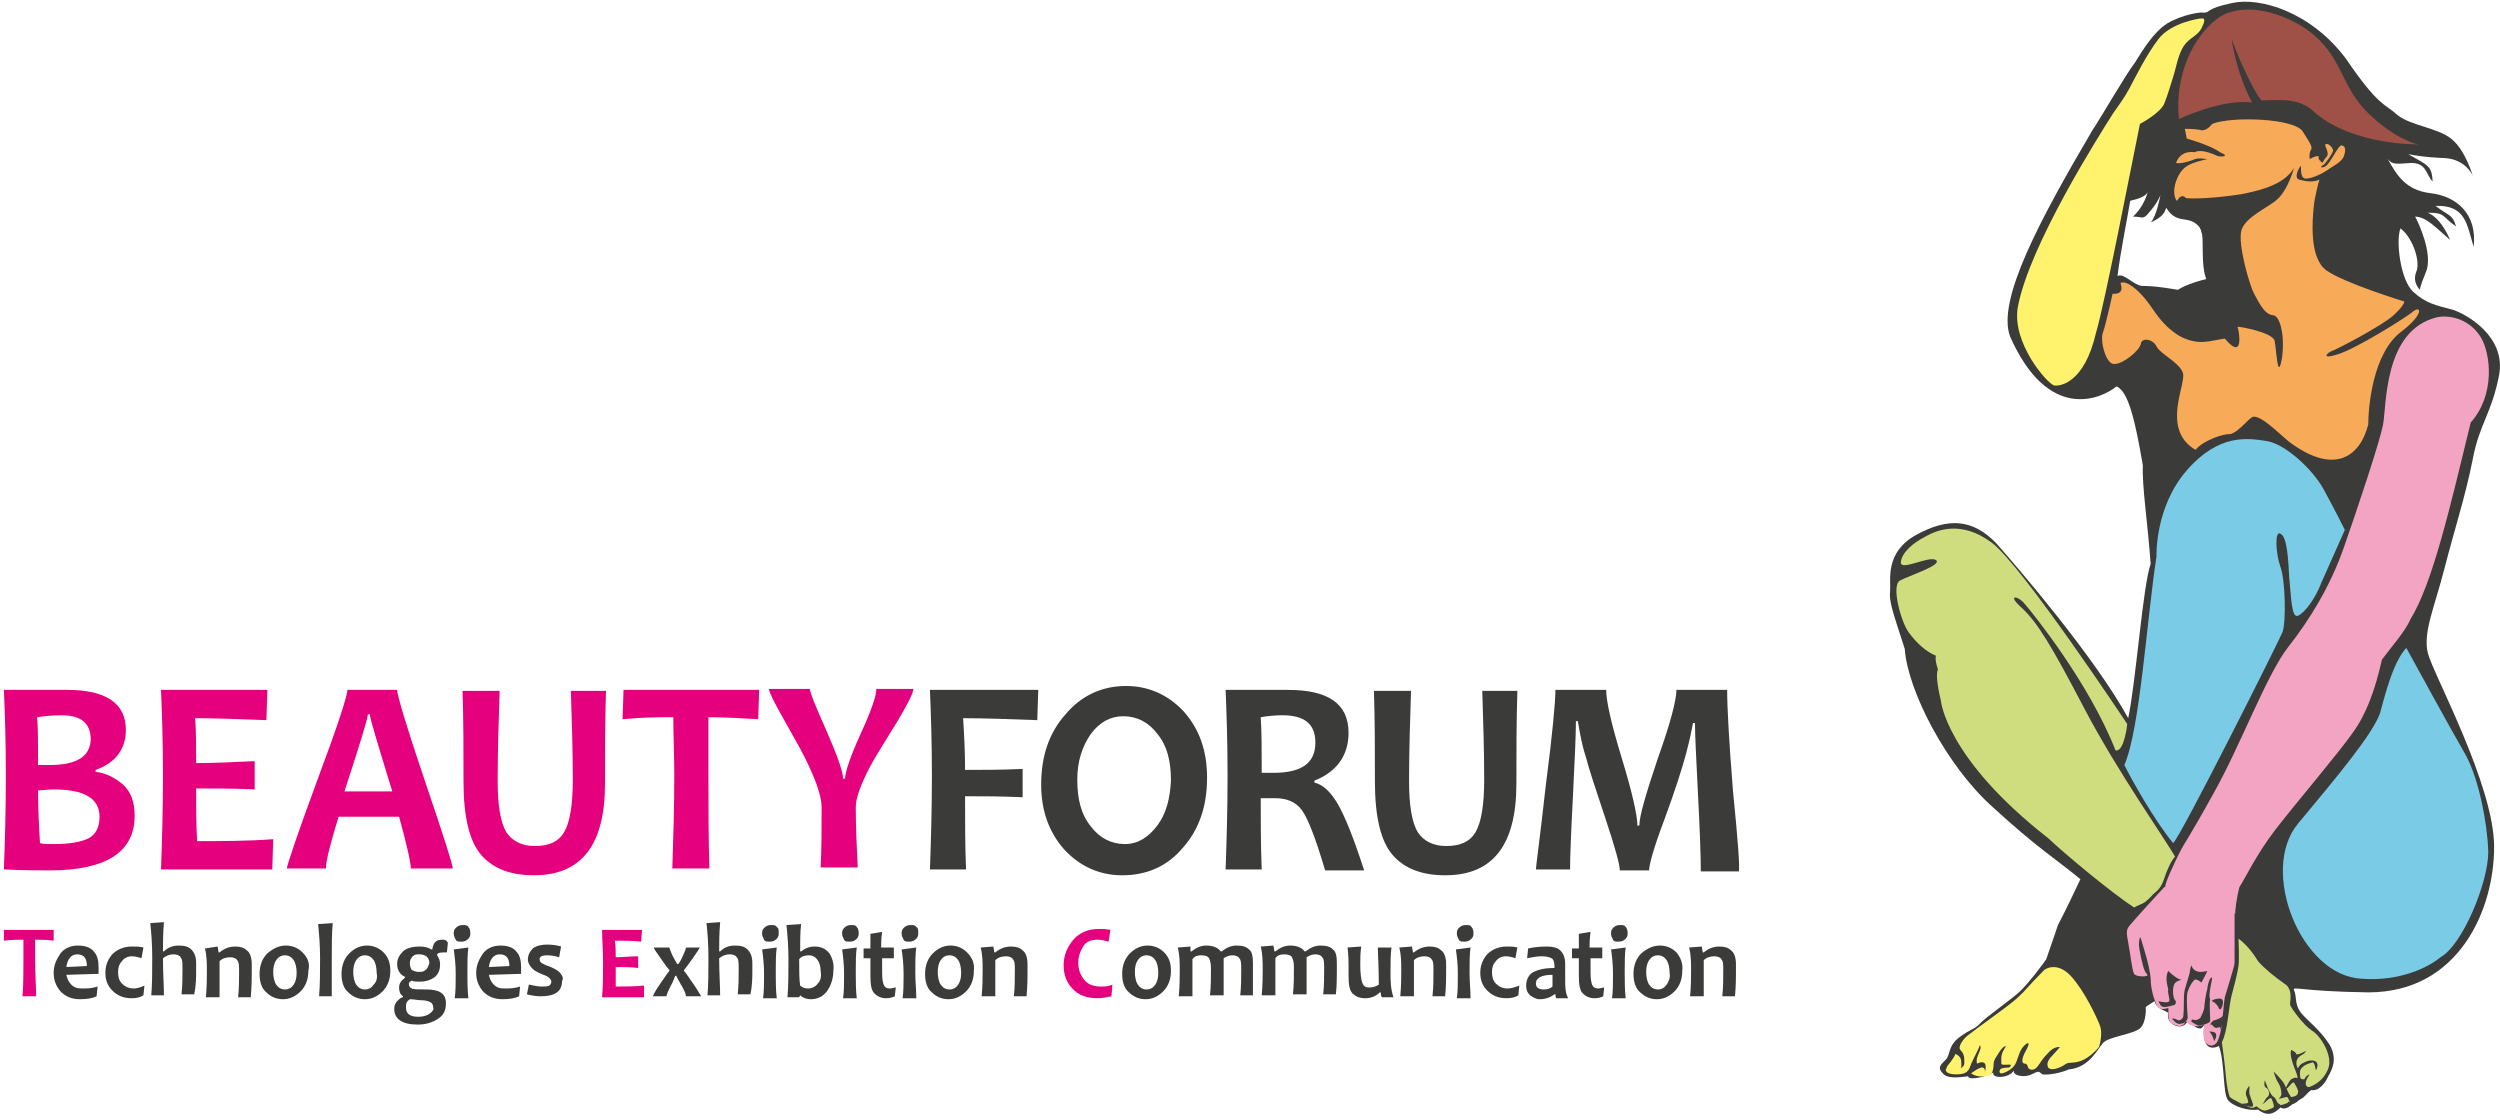
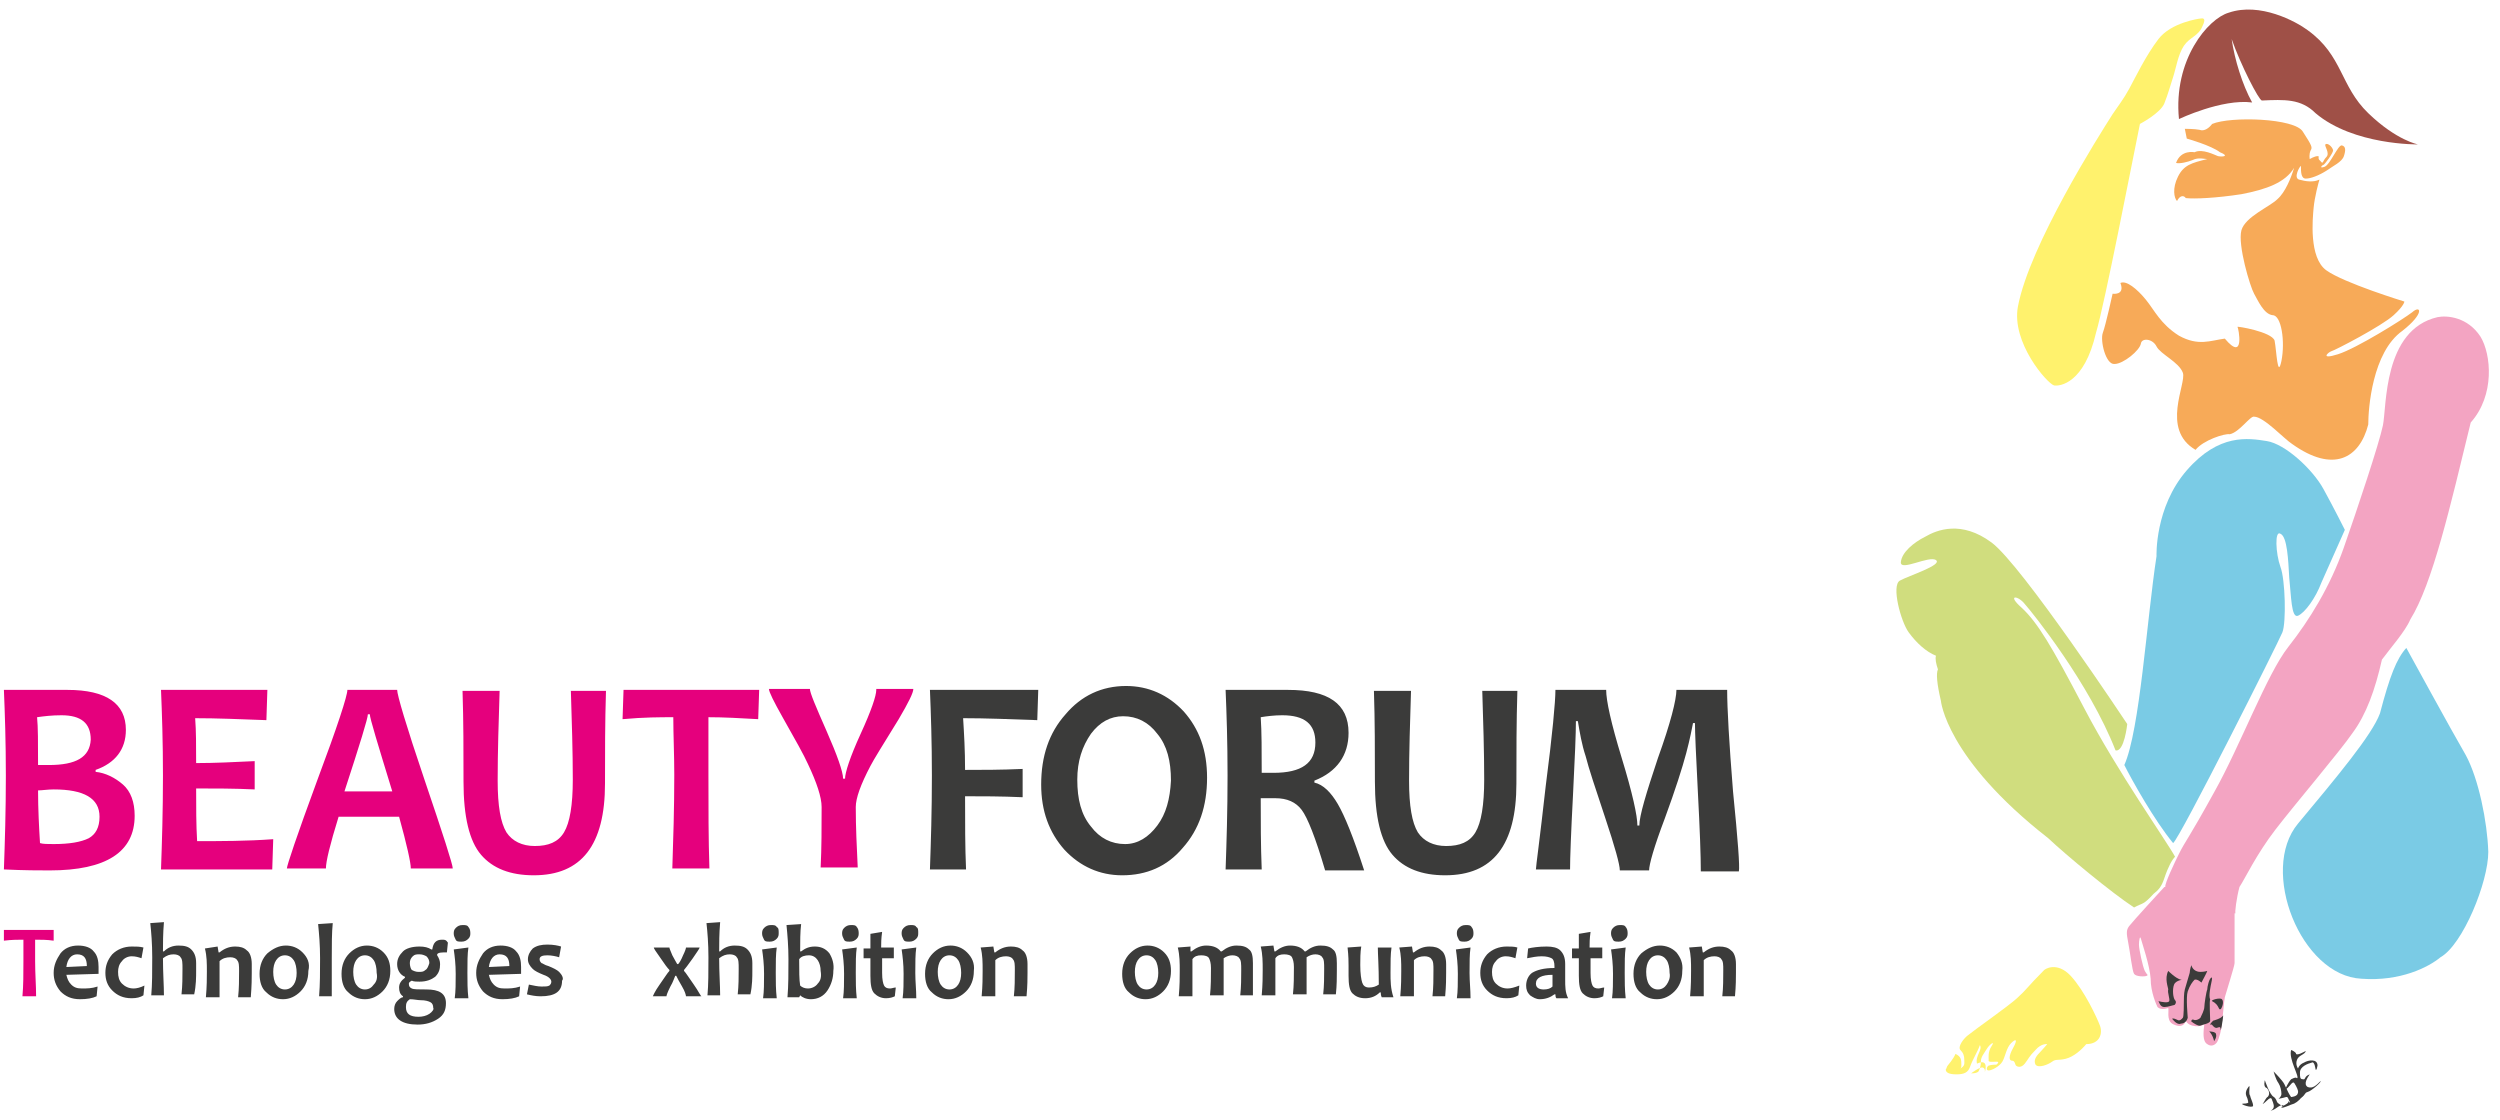
<svg xmlns="http://www.w3.org/2000/svg" xmlns:xlink="http://www.w3.org/1999/xlink" version="1.1" id="Layer_1" x="0px" y="0px" viewBox="0 0 256.2 114.8" style="enable-background:new 0 0 256.2 114.8;" xml:space="preserve">
  <style type="text/css">
	.st0{clip-path:url(#SVGID_2_);fill:#3B3B3A;}
	.st1{clip-path:url(#SVGID_2_);fill:#FFF26D;}
	.st2{clip-path:url(#SVGID_2_);fill:#F7AA58;}
	.st3{clip-path:url(#SVGID_2_);fill:#7ACBE5;}
	.st4{clip-path:url(#SVGID_2_);fill:#D0DD7E;}
	.st5{clip-path:url(#SVGID_2_);fill:#F3A4C2;}
	.st6{clip-path:url(#SVGID_2_);fill:#9F5047;}
	.st7{clip-path:url(#SVGID_2_);fill:#E5007D;}
</style>
  <g>
    <defs>
      <rect id="SVGID_1_" x="-90.5" y="-250.2" width="438" height="614" />
    </defs>
    <clipPath id="SVGID_2_">
      <use xlink:href="#SVGID_1_" style="overflow:visible;" />
    </clipPath>
-     <path class="st0" d="M226.1,28.6c-1.3,0.3-2.5,0.8-2.9,1.1c-1.8-0.3-2.7-0.4-3.7-0.4c-0.9-0.1-1.9-1.4-2.5-1   c0.3-2.5,1.1-6.4,1.3-7.7c0-0.1,1.4-0.2,1.8-0.9c-0.4,1.3-1,2-1.5,2.5c1,0,1,0.4,1.7-0.5c0.8-0.9,1.1-1.7,1.1-1.7s-0.4,2.2-1,2.8   c1.3-0.6,1.4-1,1.6-1.5c0.5,0.8,1,1.1,1.9,1.2c0.9,0.1,1.6,0.6,1.7,1.3C225.9,24.4,225.5,27.1,226.1,28.6 M247.3,29.9   c-1.3-1.2-1.8-5.2-1.3-6.5c1.3,1,2.1,3.5,1.6,4.5c-0.4,1.1,0.4,1.8,0.4,1.8s-0.1-0.1,0.6-1.8c0.8-1.8-0.8-5.2-1.1-5.7   c1.1,0,2.1,1.1,3.6,2.4c-0.8-1.8-1.6-2.5-2.3-2.8c1.9,0,1.4,0.4,2.9,1.4c-0.4-1.3-0.7-1-2.1-2.1c3.1-0.1,3.2,1.9,3.9,4.2   c0.4-3.4-1.8-5.2-4.4-5.5c-2.6-0.3-3.5-1.9-4.4-3.5c0.5,0.6,0.8,0.5,2.4,0.4c1.6,0,1.5,1.2,2.2,1.9c-0.1-1.6-0.4-1.6-2.5-2.8   c0.6,0.1,1.4,0.3,3.7,0.4c2.2,0.1,2.9,1.8,2.9,1.8s-0.7-2.5-2.1-3.7c-1.4-1.2-4.2-1.4-5.6-2.5c-1.3-1.2-1.9-0.8-5.3-5.8   c-3.6-4.8-8.8-6.3-11.6-5.7c-2.9,0.6-2.2,1-3,1c-0.2-0.1-2.2,0.2-3.7,1.1c-1.4,0.9-2.5,2.7-3.3,4c-1,1.3-3.4,5.5-4.4,7   c-5.4,9.2-9.8,17.4-8.4,21.1c3.9,8.8,9.3,6.4,10.9,5.1c1.2,0.5,1.9,3.4,2.7,8.1c-0.1,2.1,0.5,5.9,0.8,10.1   c-0.8,2.2-1.5,12-2.3,15.8c-3.4-6.2-11.2-15.3-13.5-17.9c-2.4-2.5-4.9-2.7-8.2-0.9c-3.3,1.8-2.6,4.7-2.7,5.7   c-0.1,1.1,0.1,1.7,1.5,6c0.3,4.3,4.3,12,9,16.2c4.7,4.3,6.2,5.1,9,7.4c-1.4,3-2.3,4.7-2.3,4.7s-0.6,1.8-1.2,3.5   c-0.1,0.2-1.9,2.6-2.8,3.4c-0.9,0.8-3.3,2.5-3.9,3.1c-0.6,0.7-1,0.6-2.2,1.5c-1.2,0.9-0.9,1.8-1.4,2.3c-0.5,0.5-0.9,0.8-0.3,1.4   c0.5,0.6,1.7,0.4,2.6,0.3c0,0.5,2,0,2.6-0.4c-0.3,0.6,1.5,0.7,2.1-0.2c-0.2,0.5,1,0.8,1.8,0.4c0.8-0.4,0.7-0.3,1.1,0   c0.5,0.1,1.8-0.1,2.7-0.5c2.1-0.2,2.9-2,3.5-2.7c0.6-0.7,3.3-0.9,3.9-1.6c0.6-0.7,0.5-2.1,0.5-2.1s0.1-0.1,0.9-0.6   c0.2,0.8,1,0.9,1.4,1.2c-0.3,1.1,1.3,1.9,1.9,1c0.4-0.6,0.5,0.6,1.4,0.6c0.2,0,0.4-0.4,0.4-0.4s-0.5,3.1,1.5,2.2   c0.6,1.7,0.4,4.8,0.9,5.5c0.5,0.7,2.2,1.2,3.1,1c1,0.8,1.7,0.4,2.3-0.2c0.5,0.3,1.1-0.1,1.6-0.8c0.6,0.1,0.9-0.4,1.5-1   c0.8,0.2,1.5-0.7,1.8-1.4c0.4-0.7,1-1.8,0.1-3.3c-1-1.5-2-2.2-2.8-3.1c-0.8-0.9-0.5-1.8-0.8-2.4c-0.2-0.5,0.5,0.1,7.6,0.2   c9.3,0,12.9-8.5,12.9-14.9c0-6.4-6.3-17.8-6.8-19.9c-0.5-2.1,0.7-4.7,1.7-8.6c1-3.9,2.2-7.6,2.9-11.2c0.7-3.7,1.9-4.6,2.7-8.6   c0.8-4-3.4-6.4-4.9-6.8C249.7,31.3,248.6,31.1,247.3,29.9z" />
    <path class="st1" d="M219.3,12.7c0,0,2.1-1.1,2.5-2.1c0.4-1,0.6-1.8,0.9-2.7c0.3-0.9,0.5-2.3,1.1-3.2c0.6-0.9,1.5-1,1.9-2   c0.5-1-0.1-0.8-0.2-0.8c-0.1,0-3,0.4-4.3,2.1c-1.3,1.7-2.4,4-3,5.1c-0.6,1.1-1.1,1.7-1.7,2.6c-1.4,2.2-8.5,13.4-9.7,19.7   c-0.7,3.7,3,7.9,3.7,8.1c0.6,0.1,3.1-0.2,4.3-5.4C215.7,31.1,218.5,16.6,219.3,12.7" />
    <path class="st2" d="M224.9,15.6c0,0-1.4-0.3-1.9,1.1c0.4,0.1,1.2-0.1,1.7-0.3c0.6-0.3,1.2-0.1,1.5-0.1c-1.6,0.4-2.4,0.6-3,1.8   c-0.6,1.2-0.4,2.2-0.1,2.5c0.3-0.6,0.7-0.6,0.9-0.3c0.9,0.1,3.1,0,5.7-0.4c2.6-0.5,4.5-1.2,5.4-2.7c-0.3,1-0.9,2.5-1.7,3.2   c-0.8,0.8-3.3,1.8-3.7,3.2c-0.4,1.5,0.9,5.8,1.3,6.5c0.4,0.7,1,2.1,1.9,2.2c0.9,0,1.3,2.7,0.9,4.7c-0.4,1.9-0.5-1.1-0.7-2.1   c-0.3-0.9-3.9-1.5-3.8-1.4c0.1,0.1,0.8,3.7-1.3,1.2c-1.5,0.2-2.7,0.8-4.7-0.3c-1.9-1.2-2.5-2.6-3.4-3.7c-0.9-1.1-2-2-2.6-1.7   c0.5,1.3-0.8,1.1-0.8,1.1s-0.7,3.2-1,4c-0.3,0.8,0.3,3.3,1.2,3.2c0.9,0,2.6-1.4,2.7-2.1c0.1-0.6,1.2-0.5,1.6,0.3   c0.4,0.8,2.3,1.6,2.7,2.7c0.4,1.1-2.3,5.8,1.3,7.9c0.8-1,3-1.7,3.5-1.6c1-0.2,2.1-1.9,2.5-1.8c1,0,3.1,2.3,3.9,2.8   c4.2,3,6.9,1.5,7.8-2c0-1.6,0.4-7.4,3.5-9.6c2.3-1.8,1.9-2.7,1-1.9c-0.9,0.7-5.7,3.7-7.6,4.3c-1.9,0.6-1-0.2-0.7-0.3   c0.4-0.1,5.2-2.6,6.4-3.7c1.1-1,1.1-1.4,1.1-1.4s-6.2-1.9-8-3.2c-1.8-1.3-1.4-5.3-1.3-6.4c0.1-1.1,0.5-2.6,0.6-2.9   c-0.6,0.3-1.4,0.2-2.1,0c-0.6-0.2,0.1-1.4,0.2-1.4c0,0.6,0,1.3,0.5,1.3c0.5,0,1.3-0.3,2.1-0.8c0.7-0.5,1.6-0.9,1.8-1.5   c0.2-0.6,0.2-1-0.2-1.1c-0.4-0.1-1.2,2-1.8,2.2c-0.6,0.2-0.2-0.2-0.1-0.2c0.1,0,1-1.2,1-1.5c-0.1-0.4-0.6-0.8-0.8-0.6   c-0.1,0.2,0.5,0.9,0.1,1.3c-0.4,0.4-0.3,0.8-0.6,0.4c-0.4-0.3,0-0.5-0.3-0.5c-0.3,0-0.8,0.3-0.8,0.3s-0.1-0.5,0.1-0.9   c0.2-0.3,0.1-0.5-0.8-1.9c-0.8-1.4-7.4-1.6-9.3-0.8c-0.3,0.4-0.8,0.8-1.3,0.6c-0.5-0.1-1.5-0.1-1.5-0.1l0.2,1c0,0,2.5,0.7,3.4,1.4   c1,0.4,0.3,0.5-0.2,0.4C227,15.9,225.7,15.2,224.9,15.6" />
    <path class="st3" d="M221,57c0,0-0.2-5,3.1-8.8c3.3-3.8,6.3-3.3,8.2-3c1.9,0.3,4.7,2.9,5.8,4.9c1.1,2,2.2,4.2,2.2,4.2   s-1.7,3.8-2.4,5.4c-0.6,1.6-1.7,3.1-2.4,3.4c-0.7,0.3-0.7-2.1-0.9-3.9c-0.1-1.8-0.2-4.2-0.9-4.5c-0.6-0.4-0.5,2,0,3.4   c0.5,1.3,0.6,5.7,0.2,6.7c-0.4,1-10.5,21.1-11.2,21.6c-1.9-2.3-4.2-6.4-5-8C219.3,74.8,220,63.5,221,57" />
    <path class="st3" d="M246.6,66.4c0,0,4.7,8.6,6.1,11c1.3,2.4,2.2,6.8,2.3,9.9c0,3.1-2.6,9.5-4.9,10.8c-1.2,1-4.1,2.5-8.1,2.2   c-6.2-0.3-10.5-11.1-6.5-15.9c4-4.8,7.6-9.1,8.4-11.3C244.9,69.3,245.6,67.5,246.6,66.4" />
    <path class="st4" d="M218,74.2c0,0-10.8-16.3-13.9-18.6c-3.1-2.3-5.6-1.3-6.8-0.6c-1.2,0.6-2.4,1.6-2.5,2.6c-0.1,1,2.9-0.7,3.6-0.2   c0.7,0.5-2.8,1.6-3.7,2.1c-0.9,0.5,0.1,4.2,0.9,5.3c0.8,1.1,1.8,2,2.8,2.4c-0.1,0.3,0,0.8,0.2,1.4c-0.2,0.4-0.1,1.5,0.3,3.2   c0,0,0.5,5.9,11,14.1c1.8,1.7,6.5,5.6,8.8,7.1c0.9-0.5,0.9-0.2,2-1.4c0.5-0.4,0.8-0.7,1.1-1.6c0.4-1.2,0.8-1.9,1.1-2.2   c-0.8-1.5-5.9-8.7-9.3-15.2c-3.4-6.5-4.8-8.8-6.4-10.3c-1.6-1.4-0.4-1.3,0.3-0.4c0.8,0.9,6.6,8.1,9.3,15   C217.7,77.1,218,74.2,218,74.2" />
-     <path class="st1" d="M215.2,105.1c-0.3-0.8-1.6-3.6-3-5.1c-1.4-1.5-2.7-0.7-2.8-0.5c-1.6,1.6-1.7,1.9-2.7,2.8   c-1,0.9-4.3,3.2-4.9,3.7c-0.6,0.4-1.2,1.3-0.9,1.6c0.3,0.3,0.4,0.6,0.4,1c0,0.4,0.1,0.6-0.4,0.9c0,0,0,0,0,0   c0.1-0.1,0.1-0.2,0.1-0.3c0-0.6,0-0.9-0.6-1.2c-0.2,0.5-0.8,1.2-0.8,1.2c0,0,0,0,0,0c-0.1,0.1-0.1,0.3-0.2,0.4   c0,0.3,0.3,0.5,1.1,0.5c0.8,0,1.2-0.2,1.4-0.8c0.2-0.6,0.8-1.6,1-2.2c0.3,0.5-0.5,1.1-0.3,1.9c1.3-0.6,0.8,0.9,0.8,0.9   s0.1-0.4-0.2-0.5c-0.3-0.1-1.2,0.6-1.2,0.6s0.5,0.4,1.3,0.3c0.8,0,0.8-0.3,0.8-0.3s0.2-0.3,0.2-0.9c0-0.5,0.3-0.8,0.6-1.3   c0.3-0.5,0.9-0.9,0.5-0.3c-0.4,0.6-0.3,1.2-0.3,1.4c-0.1,0.3,0.4,0.2,0.8,0.2c0.4,0,0,0.3,0,0.3s-0.5,0-0.8,0.1   c-0.2,0.1-0.3,0.5,0,0.5c0.3,0,1.1-0.4,1.4-0.9c0.3-0.5,0.4-1.4,0.9-1.9c0.5-0.5,0.7-0.4,0.2,0.5c-0.5,0.9-0.4,1.3-0.1,1.3   c0.3,0,0.3,0.4,0.4,0.5c0.1,0.1,0.5,0.3,0.9-0.2c0.4-0.5,0.4-0.7,1.1-1.4c0.6-0.7,1.2-0.6,1.2-0.6s-0.5,0.6-0.8,0.9   c-0.4,0.4-0.6,0.8-0.4,1.2c0.3,0.4,1.3,0,1.7-0.3c0.4-0.3,0.6-0.1,1.4-0.3c0.8-0.2,1.6-0.9,2.1-1.5   C215.2,107,215.5,105.9,215.2,105.1" />
+     <path class="st1" d="M215.2,105.1c-0.3-0.8-1.6-3.6-3-5.1c-1.4-1.5-2.7-0.7-2.8-0.5c-1.6,1.6-1.7,1.9-2.7,2.8   c-1,0.9-4.3,3.2-4.9,3.7c-0.6,0.4-1.2,1.3-0.9,1.6c0.3,0.3,0.4,0.6,0.4,1c0,0.4,0.1,0.6-0.4,0.9c0,0,0,0,0,0   c0.1-0.1,0.1-0.2,0.1-0.3c0-0.6,0-0.9-0.6-1.2c-0.2,0.5-0.8,1.2-0.8,1.2c0,0,0,0,0,0c-0.1,0.1-0.1,0.3-0.2,0.4   c0,0.3,0.3,0.5,1.1,0.5c0.8,0,1.2-0.2,1.4-0.8c0.2-0.6,0.8-1.6,1-2.2c0.3,0.5-0.5,1.1-0.3,1.9c1.3-0.6,0.8,0.9,0.8,0.9   s0.1-0.4-0.2-0.5c-0.3-0.1-1.2,0.6-1.2,0.6c0.8,0,0.8-0.3,0.8-0.3s0.2-0.3,0.2-0.9c0-0.5,0.3-0.8,0.6-1.3   c0.3-0.5,0.9-0.9,0.5-0.3c-0.4,0.6-0.3,1.2-0.3,1.4c-0.1,0.3,0.4,0.2,0.8,0.2c0.4,0,0,0.3,0,0.3s-0.5,0-0.8,0.1   c-0.2,0.1-0.3,0.5,0,0.5c0.3,0,1.1-0.4,1.4-0.9c0.3-0.5,0.4-1.4,0.9-1.9c0.5-0.5,0.7-0.4,0.2,0.5c-0.5,0.9-0.4,1.3-0.1,1.3   c0.3,0,0.3,0.4,0.4,0.5c0.1,0.1,0.5,0.3,0.9-0.2c0.4-0.5,0.4-0.7,1.1-1.4c0.6-0.7,1.2-0.6,1.2-0.6s-0.5,0.6-0.8,0.9   c-0.4,0.4-0.6,0.8-0.4,1.2c0.3,0.4,1.3,0,1.7-0.3c0.4-0.3,0.6-0.1,1.4-0.3c0.8-0.2,1.6-0.9,2.1-1.5   C215.2,107,215.5,105.9,215.2,105.1" />
    <path class="st5" d="M254.2,34.5c-1.3-2-3.4-2.2-4.4-2c-5.6,1.3-5.2,9.2-5.6,11.1c-0.4,1.9-2.6,8.5-4,12.5c-1.4,4-3.5,7.4-5.7,10.2   c-2.2,2.8-4.9,10.1-7.6,14.9c-2.7,4.9-2.9,4.9-3.6,6.3c-0.4,0.8-1.5,3.1-1.4,3.4c0,0,0,0-0.1,0c-0.1,0.1-3.3,3.6-3.6,4   c-0.3,0.4-0.3,0.7-0.1,1.7c0.2,1,0.4,2.9,0.6,3.2c0.2,0.3,1.1,0.3,1.3,0.2c0.2-0.1,0-0.1-0.2-0.5c-0.2-0.4-0.6-2.2-0.6-2.7   c0-0.4,0.1-1,0.2-0.6c0.1,0.4,0.9,2.7,1,4.1c0,1.4,0.6,2.7,0.7,2.9c0.3,0.3,0.8,0.2,1.1,0.1c0.1,0.2-0.2,1.2,0.4,1.6   c0,0,1.1,0.7,1.4-0.3c0.3,0.7,1.7,0.7,1.9,0.3c-0.1,0.9-0.2,1.8,0.3,2.1c0.4,0.3,0.8,0.1,1-0.2c0.2-0.3,0.5-1.4,0.5-2   c0.1-0.5,0.2-2.1,0.3-2.6c0.1-0.4,1-3.2,1-3.5c0-0.3,0-5,0-5.1c0,0,0,0,0.1,0c-0.1,0,0.1-1.6,0.4-2.7c0.6-0.9,1.7-3.3,3.7-5.9   c2-2.6,6.6-8,7.9-9.9c1.4-1.9,2.3-4.4,3-7.5c0.8-1.1,2.4-2.9,2.9-4.1c2.3-3.7,4.1-11.6,6.2-20.2C255.7,40.5,255.3,36.3,254.2,34.5" />
-     <path class="st4" d="M229.4,96.2c0,0,0.1,2.1,0,2.8c-0.1,0.7-0.4,1.9-0.7,3c-0.3,1.1-0.4,3.7-1,4.8c0.1,0.8,0.3,2.2,0.4,3.4   c0.1,1.2,0.3,2,0.4,2.2c0.1,0.2,1.8,1,2.1,1.1c0.4,0.1,0.5-0.1,0.6-0.1c0.1-0.1,0.5,0.5,1,0.4c0.4-0.1,1-0.4,1.2-0.5   c0.5,0,1.4-0.4,1.6-0.6c0.5-0.2,1.2-0.9,1.3-1.2c0.8-0.2,1.8-0.7,2.3-2c0.5-1.3-0.8-3.4-1.7-3.9c-0.9-0.6-2.1-2.3-2.2-2.6   c-0.1-0.2,0.4-1.6-0.6-2.2c-1-0.7-2-1.5-2.7-2.3C230.8,97.5,230.1,96.7,229.4,96.2" />
    <path class="st0" d="M226.7,102.6c-0.2-0.1,0.8-0.4,1-0.2s0.1,0.7-0.1,1C227.3,103.6,227.5,103,226.7,102.6" />
    <path class="st0" d="M226.8,104.6c0,0,0.8-0.2,1-0.5c0.1-0.3-0.1,1.1-0.2,1.4c-0.1,0.2,0.1-0.4-0.3-0.2c-0.4,0.2-0.6-0.4-0.7-0.3   C226.3,105.1,226.8,104.6,226.8,104.6" />
    <path class="st0" d="M222.2,99.5c0,0,0.8,0.8,1.3,0.9c0.4,0-0.5,0-0.7,0.5c-0.2,0.5-0.1,1.4,0.1,1.6c0.2,0.2,0,0.5-0.1,0.5   c-0.1,0-0.6,0.2-1,0.2c-0.4,0-0.5-0.4-0.6-0.6c0.4,0.1,1,0.2,1.1,0c0.1-0.2-0.2-0.9-0.1-1.2C222.2,101.2,221.8,100.3,222.2,99.5" />
    <path class="st0" d="M226.6,100.8c0,0,0.2-0.8,0-0.6c-0.2,0.1-0.4,0.9-0.4,1.2c-0.1,0.2-0.3,1.5-0.3,1.8c0,0.3-0.3,0.9-0.4,1.1   c-0.2,0.2-0.5,0.3-0.7,0.2c-0.2-0.1-0.3,0.2-0.2,0.2c0.1,0.1,0.7,0.5,0.9,0.4c0.2-0.1,1-0.2,1-0.5c0-0.3-0.1-2,0-2.2   C226.3,102.1,226.6,100.8,226.6,100.8" />
    <path class="st0" d="M224.2,104.3c0-0.1-0.2-2.1,0-2.7c0.2-0.6,0.5-1,0.7-1.2c0.3-0.1,0.7,0.3,0.7,0.3c0,0,0.6-1.1,0.6-1.2   c0,0-0.3,0.1-0.7,0.1c-0.5,0-0.8-0.3-0.9-0.6c0-0.3-0.2,0.4-0.2,0.7c-0.1,0.4-0.4,1.3-0.5,1.7c-0.1,0.4-0.1,1.1-0.1,1.3   s0,1.5-0.1,1.6c-0.1,0.1-0.3,0.4-0.6,0.2c-0.4-0.2-0.5-0.1-0.5-0.1s0.5,0.7,0.9,0.5C223.8,104.9,224.1,104.7,224.2,104.3" />
    <path class="st0" d="M230.5,111.3c0,0-0.5,0.5-0.3,1c0.2,0.4,0.2,0.7,0.2,0.7s-0.1,0.1-0.5,0.1c-0.5,0,0.6,0.4,0.9,0.3   c0.3,0-0.2-0.9-0.2-1.1C230.4,112.1,230.6,111.3,230.5,111.3" />
    <path class="st0" d="M234.8,107.6c0,0,0.5,0.2,0.5,0.4c0.1,0.2,0.8-0.2,1-0.3c-0.1,0.4-0.7,0.4-0.9,0.9c-0.2,0.5,0.1,0.9,0.1,0.9   s0.1-0.4,0.6-0.6c0.5-0.3,1.4-0.4,1.4,0.3c-0.1,0.6-0.2,0.4-0.2,0.4s-0.1-0.9-0.4-0.7c-0.4,0.1-1.2,0.4-1.2,1c0,0.5,0,0.7,0.3,0.7   c0.3,0.1,0.1-0.3,0.7-0.5c-0.2,0.3-0.7,1-0.2,1.3c0.5,0.2,0.9-0.2,1.3-0.6c0.2,0-0.9,1-1.3,1.1c-0.4,0.1-0.2,0.4-0.9,0.7   c-0.7,0.3-0.9,0-1.1-0.1c-0.1-0.1,0.6,0,0.9-0.3c0.2-0.3,0.1-0.5-0.1-0.9c-0.2-0.3-0.2-0.6-0.6-0.1c-0.4,0.5-0.5,0.4-0.5,0.4   s0.3-0.7,0.6-1c0.4-0.2,0.5-0.2,0.6-0.1C235.7,110.4,234.5,108.5,234.8,107.6" />
    <path class="st0" d="M233,109.8c0,0,0.9,0.9,1.1,1.3c0.2,0.4,0.6,1.4,0.9,1.5c0.2,0.1,0.8-0.4,1.2-0.6c-0.4,0.6-0.7,0.9-1.1,1.1   c-0.4,0.1-1.1,0.5-1.3,0.4c-0.1-0.1,0.8-0.4,0.7-0.6c-0.1-0.2,0.4,0.4,0.1-0.1c-0.2-0.5-0.2-0.4-0.6-0.3c-0.4,0.1-0.5,0.1-0.5,0.1   s0.3-0.2,0.3-0.5c0-0.3-0.1-0.8-0.3-1.1C233.2,110.6,233,109.8,233,109.8" />
    <path class="st0" d="M232.1,110.7c0,0,0.5,1.5,0.9,1.7c0.3,0.2,0.3,0.5,0.4,0.6c0.1,0.1,0.5,0.4,0.6,0.3c0.1-0.1-0.2-0.1-0.5,0.1   c-0.3,0.2-0.4,0.3-0.7,0.4c-0.3,0.1,0.1,0,0.2-0.3c0.1-0.3-0.2-0.8-0.2-0.9c-0.1-0.1-0.2-0.1-0.5,0.2c-0.3,0.3-0.5,0.4-0.4,0.3   c0.1-0.1,0.3-0.6,0.5-0.7c0.2-0.2,0.2-0.6-0.1-0.9C231.9,111.4,232.1,110.7,232.1,110.7" />
    <path class="st0" d="M226.4,105.7c0,0,0.7,0,0.7,0.3c0.1,0.3-0.2,0.7-0.2,0.7S226.8,106.1,226.4,105.7" />
    <path class="st6" d="M247.8,14.8c0,0-2.2-0.4-5.1-3.2c-2.9-2.8-2.6-5.9-6.2-8.5c-1.2-0.9-4.9-2.9-8.1-1.8   c-2.1,0.6-5.7,4.8-5.1,10.9c0,0,4.4-2.1,7.5-1.7c-1-1.8-1.8-4.4-2.1-6.5c0.9,2.6,2.8,6.3,3.1,6.3c2.3-0.1,4-0.2,5.5,1.3   C241.2,14.9,247.8,14.8,247.8,14.8" />
    <path class="st0" d="M177.6,81.1c-0.4-5-0.6-8.5-0.6-10.4h-5.2c0,1-0.6,3.4-1.9,7c-1.2,3.6-1.9,5.9-1.9,6.9h-0.2   c0-1-0.5-3.3-1.6-6.9c-1.1-3.6-1.6-5.9-1.6-7h-5.2c0,1.2-0.3,4.5-1,9.9c-0.6,5.4-1,8.2-1,8.5h3.5c0-1.2,0.1-3.8,0.3-7.6   c0.2-3.9,0.3-6.4,0.3-7.6h0.2c0.2,1.2,0.4,2.4,0.8,3.6c0.3,1.2,1,3.3,2,6.3c1,3,1.5,4.8,1.5,5.4h3c0-0.6,0.5-2.4,1.6-5.3   c1.1-3,1.8-5.2,2.2-6.7c0.4-1.5,0.6-2.6,0.7-3.1h0.2c0,0.9,0.1,3.3,0.3,7.1c0.2,3.8,0.3,6.5,0.3,8.1h3.9   C178.3,88.8,178.1,86.1,177.6,81.1 M151.9,70.7c0.1,3.2,0.2,6.3,0.2,9.2c0,2.6-0.3,4.4-0.9,5.4c-0.6,1-1.6,1.4-3,1.4   c-1.3,0-2.3-0.5-2.9-1.4c-0.6-1-0.9-2.7-0.9-5.3c0-3,0.1-6,0.2-9.2h-3.8c0.1,3.1,0.1,6.2,0.1,9.3c0,3.6,0.6,6.1,1.8,7.5   c1.2,1.4,3,2.1,5.4,2.1c4.9,0,7.3-3.1,7.3-9.4c0-3.2,0-6.3,0.1-9.5H151.9z M130.5,79.2c-0.3,0-0.8,0-1.2,0c0-2.3,0-4.2-0.1-5.7   c0.6-0.1,1.4-0.2,2.2-0.2c2.3,0,3.4,0.9,3.4,2.8C134.8,78.2,133.4,79.2,130.5,79.2z M137.1,82.4c-0.7-1.2-1.5-2-2.4-2.2V80   c2.3-0.9,3.5-2.6,3.5-4.9c0-3-2.1-4.4-6.2-4.4c-0.7,0-1.5,0-2.4,0c-0.9,0-1.4,0-1.7,0h-2.3c0.1,2.4,0.2,5.3,0.2,8.8   c0,3.6-0.1,6.8-0.2,9.6h3.7c-0.1-2.5-0.1-4.9-0.1-7.3c0.5,0,1,0,1.5,0c1.2,0,2.1,0.4,2.7,1.2c0.6,0.8,1.4,2.8,2.4,6.2h4   C138.7,85.8,137.8,83.6,137.1,82.4z M118.6,84.6c-0.9,1.2-2,1.9-3.3,1.9c-1.4,0-2.6-0.6-3.5-1.8c-1-1.2-1.4-2.8-1.4-4.8   c0-1.9,0.5-3.4,1.4-4.7c0.9-1.2,2-1.8,3.3-1.8c1.4,0,2.6,0.6,3.5,1.8c1,1.2,1.4,2.8,1.4,4.8C119.9,81.9,119.5,83.4,118.6,84.6z    M121.3,72.9c-1.6-1.7-3.6-2.6-5.9-2.6c-2.5,0-4.6,1-6.2,2.9c-1.7,1.9-2.5,4.3-2.5,7.2c0,2.7,0.8,4.9,2.4,6.7   c1.6,1.7,3.6,2.6,5.9,2.6c2.5,0,4.6-0.9,6.2-2.8c1.7-1.9,2.5-4.3,2.5-7.2C123.7,76.9,122.9,74.7,121.3,72.9z M95.3,70.7   c0.1,2.4,0.2,5.3,0.2,8.8c0,3.6-0.1,6.8-0.2,9.6H99c-0.1-2.3-0.1-4.8-0.1-7.5c1.7,0,3.7,0,5.9,0.1v-2.9c-2.2,0.1-4.2,0.1-5.9,0.1   c0-2-0.1-3.7-0.2-5.3c2.3,0,4.8,0.1,7.6,0.2l0.1-3.1H95.3z" />
    <path class="st7" d="M89.8,70.7c0,0.6-0.5,2.1-1.6,4.5c-1.1,2.4-1.6,4-1.6,4.6h-0.2c0-0.7-0.6-2.4-1.7-4.9   c-1.1-2.5-1.7-3.9-1.7-4.3h-4.2c0,0.3,0.5,1.3,1.4,2.9c1.3,2.3,2.2,3.9,2.6,4.8c0.9,1.9,1.4,3.4,1.4,4.4c0,2.1,0,4.2-0.1,6.2h3.8   c-0.1-2.1-0.2-4.1-0.2-6.2c0-0.9,0.5-2.3,1.5-4.2c0.3-0.6,1.3-2.2,2.9-4.8c1-1.7,1.5-2.7,1.5-3.1H89.8z M63.9,70.7l-0.1,3   c2.2-0.2,3.9-0.2,5.2-0.2c0,1.8,0.1,3.8,0.1,5.9c0,3.4-0.1,6.6-0.2,9.6h3.8c-0.1-3-0.1-6.2-0.1-9.6c0-2.2,0-4.2,0-5.9   c1.6,0,3.3,0.1,5.1,0.2l0.1-3H63.9z M58.5,70.7c0.1,3.2,0.2,6.3,0.2,9.2c0,2.6-0.3,4.4-0.9,5.4c-0.6,1-1.6,1.4-3,1.4   c-1.3,0-2.3-0.5-2.9-1.4c-0.6-1-0.9-2.7-0.9-5.3c0-3,0.1-6,0.2-9.2h-3.8c0.1,3.1,0.1,6.2,0.1,9.3c0,3.6,0.6,6.1,1.8,7.5   c1.2,1.4,3,2.1,5.4,2.1c4.9,0,7.3-3.1,7.3-9.4c0-3.2,0-6.3,0.1-9.5H58.5z M35.3,81.1c1.6-4.9,2.4-7.5,2.4-7.9h0.2   c0,0.4,0.8,3,2.3,7.9H35.3z M43.5,79.9c-1.9-5.6-2.8-8.7-2.8-9.2h-5.1c0,0.6-1,3.7-3.1,9.3c-2.1,5.7-3.1,8.7-3.1,9h4   c0-0.7,0.4-2.4,1.3-5.3h6.2c0.8,2.9,1.2,4.7,1.2,5.3h4.3C46.4,88.6,45.4,85.5,43.5,79.9z M20.2,86.2c-0.1-1.7-0.1-3.5-0.1-5.4   c1.9,0,3.9,0,6,0.1v-2.9c-2.1,0.1-4.1,0.2-6,0.2c0-1.8,0-3.3-0.1-4.6c2.2,0,4.6,0.1,7.3,0.2l0.1-3.1H16.5c0.1,2.4,0.2,5.3,0.2,8.8   c0,3.6-0.1,6.8-0.2,9.6h11.4L28,86C25.3,86.2,22.6,86.2,20.2,86.2z M5,78.4c-0.4,0-0.7,0-1.1,0c0-2.3,0-3.9-0.1-4.9   c0.7-0.1,1.5-0.2,2.5-0.2c2,0,3,0.8,3,2.5C9.2,77.6,7.8,78.4,5,78.4z M9.1,85.9c-0.8,0.4-2,0.6-3.6,0.6c-0.6,0-1.1,0-1.4-0.1   C4,84.8,3.9,82.9,3.9,81c0.4,0,1-0.1,1.6-0.1c3.1,0,4.7,0.9,4.7,2.8C10.2,84.8,9.8,85.5,9.1,85.9z M12.6,80.4   c-0.8-0.7-1.8-1.2-2.8-1.3v-0.2c2-0.7,3.1-2.1,3.1-4.1c0-2.7-2-4.1-6-4.1c-0.5,0-1.3,0-2.3,0c-1,0-1.7,0-2.1,0H0.4   c0.1,2.4,0.2,5.3,0.2,8.8c0,3.6-0.1,6.8-0.2,9.6c2.1,0.1,3.7,0.1,4.7,0.1c5.8,0,8.7-1.9,8.7-5.6C13.8,82.2,13.4,81.1,12.6,80.4z" />
    <path class="st0" d="M177.9,99.7c0-0.2,0-0.4,0-0.5c0-0.2,0-0.3,0-0.4c0-0.7-0.2-1.2-0.5-1.4c-0.3-0.3-0.7-0.4-1.2-0.4   c-0.6,0-1.1,0.2-1.6,0.6h-0.1l-0.1-0.6l-1.3,0.1c0.2,0.8,0.2,1.5,0.2,2.4c0,0.6,0,1.5-0.1,2.6h1.4c0-1.1,0-2.4,0-3.7   c0.3-0.3,0.7-0.4,1.1-0.4c0.3,0,0.6,0.1,0.7,0.3c0.2,0.2,0.2,0.6,0.2,1.1c0,0.9,0,1.8-0.1,2.7h1.3   C177.9,101,177.9,100.2,177.9,99.7 M170.8,100.9c-0.2,0.3-0.5,0.5-0.9,0.5c-0.4,0-0.7-0.2-0.9-0.5c-0.2-0.3-0.3-0.8-0.3-1.3   c0-0.5,0.1-0.9,0.3-1.2c0.2-0.3,0.5-0.5,0.9-0.5c0.4,0,0.7,0.2,0.9,0.5c0.2,0.3,0.3,0.8,0.3,1.3C171.2,100.2,171,100.6,170.8,100.9   z M171.8,97.6c-0.5-0.5-1.1-0.7-1.7-0.7c-0.7,0-1.3,0.3-1.9,0.8c-0.5,0.5-0.8,1.2-0.8,2.1c0,0.8,0.2,1.5,0.7,1.9   c0.5,0.5,1.1,0.7,1.7,0.7c0.7,0,1.3-0.3,1.8-0.8c0.5-0.5,0.8-1.2,0.8-2.1C172.5,98.7,172.2,98.1,171.8,97.6z M166.6,95   c-0.1-0.2-0.3-0.2-0.6-0.2c-0.3,0-0.5,0.1-0.7,0.3c-0.2,0.2-0.2,0.4-0.2,0.6c0,0.2,0.1,0.4,0.2,0.6c0.1,0.2,0.3,0.2,0.6,0.2   c0.3,0,0.5-0.1,0.7-0.3c0.2-0.2,0.2-0.4,0.2-0.6C166.8,95.3,166.7,95.1,166.6,95z M166.5,99.7c0-1.1,0-1.9,0.1-2.6l-1.5,0.2   c0.1,0.7,0.2,1.5,0.2,2.5c0,0.9,0,1.8-0.1,2.5h1.4C166.5,101.4,166.5,100.6,166.5,99.7z M163.8,101.3c-0.3,0-0.5-0.1-0.6-0.3   c-0.1-0.2-0.2-0.6-0.2-1.3c0-0.5,0-1,0-1.5c0.3,0,0.7,0,1.2,0l0-1.1c-0.6,0-1,0-1.3,0c0-0.4,0-0.9,0.1-1.6l-1.2,0.2   c0,0.8,0,1.3,0,1.5c-0.2,0-0.5,0-0.7,0l0,1c0.3,0,0.5,0,0.7,0c0,0.7,0,1.3,0,1.8c0,0.9,0.1,1.5,0.4,1.8c0.3,0.3,0.7,0.5,1.2,0.5   c0.4,0,0.7-0.1,0.9-0.2l0.1-0.9C164.2,101.2,164,101.3,163.8,101.3z M158.2,101.4c-0.5,0-0.8-0.2-0.8-0.6c0-0.6,0.6-0.9,1.7-0.9   c0,0.3,0,0.8,0,1.2C158.9,101.3,158.6,101.4,158.2,101.4z M160.4,100.4c0-0.1,0-0.4,0-0.8c0-0.4,0-0.7,0-0.8c0-0.7-0.2-1.1-0.5-1.4   c-0.3-0.3-0.8-0.4-1.4-0.4c-0.8,0-1.5,0.1-1.9,0.2l-0.1,1c0.5-0.1,1-0.2,1.5-0.2c0.5,0,0.8,0.1,1,0.2c0.2,0.1,0.3,0.4,0.3,0.8   c0,0.1,0,0.1,0,0.2c-1.1,0-1.8,0.2-2.3,0.5c-0.4,0.3-0.6,0.8-0.6,1.3c0,0.4,0.1,0.7,0.4,1c0.3,0.2,0.6,0.4,1,0.4   c0.6,0,1.1-0.2,1.5-0.5h0.1c0,0.1,0,0.3,0.1,0.4l1.2,0C160.4,101.7,160.4,101.1,160.4,100.4z M154.5,101.3c-0.5,0-0.9-0.2-1.2-0.5   c-0.3-0.3-0.4-0.7-0.4-1.2c0-0.4,0.1-0.8,0.4-1.1c0.2-0.3,0.6-0.5,1-0.5c0.4,0,0.7,0.1,1,0.2l0.2-1.1c-0.3-0.1-0.7-0.1-1.1-0.1   c-0.8,0-1.5,0.3-2,0.8c-0.5,0.6-0.7,1.2-0.7,1.9c0,0.7,0.2,1.3,0.7,1.8c0.5,0.5,1.1,0.8,2,0.8c0.5,0,0.9-0.1,1.2-0.3l0.1-1   C155.2,101.2,154.8,101.3,154.5,101.3z M150.8,95c-0.1-0.2-0.3-0.2-0.6-0.2c-0.3,0-0.5,0.1-0.7,0.3c-0.2,0.2-0.2,0.4-0.2,0.6   c0,0.2,0.1,0.4,0.2,0.6c0.1,0.2,0.3,0.2,0.6,0.2c0.3,0,0.5-0.1,0.7-0.3c0.2-0.2,0.2-0.4,0.2-0.6C151,95.3,150.9,95.1,150.8,95z    M150.6,99.7c0-1.1,0-1.9,0.1-2.6l-1.5,0.2c0.1,0.7,0.2,1.5,0.2,2.5c0,0.9,0,1.8-0.1,2.5h1.4C150.7,101.4,150.6,100.6,150.6,99.7z    M148.2,99.7c0-0.2,0-0.4,0-0.5c0-0.2,0-0.3,0-0.4c0-0.7-0.2-1.2-0.5-1.4c-0.3-0.3-0.7-0.4-1.2-0.4c-0.6,0-1.1,0.2-1.6,0.6h-0.1   l-0.1-0.6l-1.3,0.1c0.2,0.8,0.2,1.5,0.2,2.4c0,0.6,0,1.5-0.1,2.6h1.4c0-1.1,0-2.4,0-3.7c0.3-0.3,0.7-0.4,1.1-0.4   c0.3,0,0.6,0.1,0.7,0.3c0.2,0.2,0.2,0.6,0.2,1.1c0,0.9,0,1.8-0.1,2.7h1.3C148.2,101,148.2,100.2,148.2,99.7z M142.5,99.7   c0-1.1,0-1.9,0.1-2.6l-1.4,0c0,0.7,0.1,1.9,0.1,3.8c-0.3,0.2-0.6,0.3-1,0.3c-0.4,0-0.6-0.2-0.7-0.5c-0.1-0.3-0.2-0.9-0.2-1.8   c0-0.6,0-1.3,0.1-1.9l-1.4,0.1c0.1,0.9,0.1,1.5,0.1,1.9c0,0.1,0,0.3,0,0.5c0,0.2,0,0.4,0,0.5c0,0.9,0.1,1.5,0.4,1.8   c0.3,0.3,0.7,0.5,1.3,0.5c0.6,0,1.1-0.2,1.5-0.6h0.1c0,0.1,0,0.3,0.1,0.5l1.2,0C142.5,101.3,142.5,100.5,142.5,99.7z M137,99.5   c0-0.1,0-0.2,0-0.4c0-0.2,0-0.3,0-0.4c0-0.7-0.1-1.2-0.4-1.4c-0.3-0.3-0.7-0.4-1.3-0.4c-0.5,0-1,0.2-1.5,0.6h-0.1   c-0.3-0.4-0.8-0.6-1.5-0.6c-0.5,0-1,0.2-1.5,0.6h-0.1l-0.1-0.6l-1.3,0.1c0.2,0.8,0.2,1.6,0.2,2.4c0,0.6,0,1.5-0.1,2.6h1.4   c0-1.1,0-2.4,0-3.8c0.2-0.3,0.5-0.4,0.9-0.4c0.4,0,0.7,0.1,0.8,0.3c0.1,0.2,0.2,0.5,0.2,1c0,0.9,0,1.9-0.1,2.8h1.4   c0-1.2,0-2.1,0-2.6c0-0.3,0-0.7,0-1.2c0.3-0.2,0.6-0.3,0.9-0.3c0.3,0,0.6,0.1,0.7,0.3c0.2,0.2,0.2,0.6,0.2,1.2c0,0.8,0,1.7-0.1,2.6   h1.3C137,101,137,100.1,137,99.5z M128.4,99.5c0-0.1,0-0.2,0-0.4c0-0.2,0-0.3,0-0.4c0-0.7-0.1-1.2-0.4-1.4   c-0.3-0.3-0.7-0.4-1.3-0.4c-0.5,0-1,0.2-1.5,0.6h-0.1c-0.3-0.4-0.8-0.6-1.5-0.6c-0.5,0-1,0.2-1.5,0.6h-0.1L122,97l-1.3,0.1   c0.2,0.8,0.2,1.6,0.2,2.4c0,0.6,0,1.5-0.1,2.6h1.4c0-1.1,0-2.4,0-3.8c0.2-0.3,0.5-0.4,0.9-0.4c0.4,0,0.7,0.1,0.8,0.3   c0.1,0.2,0.2,0.5,0.2,1c0,0.9,0,1.9-0.1,2.8h1.4c0-1.2,0-2.1,0-2.6c0-0.3,0-0.7,0-1.2c0.3-0.2,0.6-0.3,0.9-0.3   c0.3,0,0.6,0.1,0.7,0.3c0.2,0.2,0.2,0.6,0.2,1.2c0,0.8,0,1.7-0.1,2.6h1.3C128.4,101,128.4,100.1,128.4,99.5z M118.4,100.9   c-0.2,0.3-0.5,0.5-0.9,0.5c-0.4,0-0.7-0.2-0.9-0.5c-0.2-0.3-0.3-0.8-0.3-1.3c0-0.5,0.1-0.9,0.3-1.2c0.2-0.3,0.5-0.5,0.9-0.5   c0.4,0,0.7,0.2,0.9,0.5c0.2,0.3,0.3,0.8,0.3,1.3C118.7,100.2,118.6,100.6,118.4,100.9z M119.3,97.6c-0.5-0.5-1.1-0.7-1.7-0.7   c-0.7,0-1.3,0.3-1.8,0.8c-0.5,0.5-0.8,1.2-0.8,2.1c0,0.8,0.2,1.5,0.7,1.9c0.5,0.5,1.1,0.7,1.7,0.7c0.7,0,1.3-0.3,1.8-0.8   c0.5-0.5,0.8-1.2,0.8-2.1C120,98.7,119.8,98.1,119.3,97.6z" />
-     <path class="st7" d="M112.8,101.1c-0.7,0-1.3-0.2-1.7-0.7c-0.4-0.5-0.6-1.1-0.6-1.7c0-0.7,0.2-1.2,0.5-1.7c0.3-0.5,0.8-0.7,1.5-0.7   c0.4,0,0.7,0.1,1.1,0.2l0.2-1.2c-0.4-0.1-0.8-0.1-1.2-0.1c-1.1,0-2,0.4-2.6,1.1c-0.6,0.7-1,1.6-1,2.6c0,1,0.3,1.8,0.9,2.4   c0.6,0.7,1.5,1,2.6,1c0.5,0,0.9-0.1,1.4-0.2l0.1-1.2C113.6,101.1,113.2,101.1,112.8,101.1" />
    <path class="st0" d="M105.3,99.7c0-0.2,0-0.4,0-0.5c0-0.2,0-0.3,0-0.4c0-0.7-0.2-1.2-0.5-1.4c-0.3-0.3-0.7-0.4-1.2-0.4   c-0.6,0-1.1,0.2-1.6,0.6h-0.1l-0.1-0.6l-1.3,0.1c0.2,0.8,0.2,1.5,0.2,2.4c0,0.6,0,1.5-0.1,2.6h1.4c0-1.1,0-2.4,0-3.7   c0.3-0.3,0.7-0.4,1.1-0.4c0.3,0,0.6,0.1,0.7,0.3c0.2,0.2,0.2,0.6,0.2,1.1c0,0.9,0,1.8-0.1,2.7h1.3   C105.3,101,105.3,100.2,105.3,99.7 M98.2,100.9c-0.2,0.3-0.5,0.5-0.9,0.5c-0.4,0-0.7-0.2-0.9-0.5c-0.2-0.3-0.3-0.8-0.3-1.3   c0-0.5,0.1-0.9,0.3-1.2c0.2-0.3,0.5-0.5,0.9-0.5c0.4,0,0.7,0.2,0.9,0.5c0.2,0.3,0.3,0.8,0.3,1.3C98.5,100.2,98.4,100.6,98.2,100.9z    M99.1,97.6c-0.5-0.5-1.1-0.7-1.7-0.7c-0.7,0-1.3,0.3-1.8,0.8c-0.5,0.5-0.8,1.2-0.8,2.1c0,0.8,0.2,1.5,0.7,1.9   c0.5,0.5,1.1,0.7,1.7,0.7c0.7,0,1.3-0.3,1.8-0.8c0.5-0.5,0.8-1.2,0.8-2.1C99.9,98.7,99.6,98.1,99.1,97.6z M93.9,95   c-0.1-0.2-0.3-0.2-0.6-0.2c-0.3,0-0.5,0.1-0.7,0.3c-0.2,0.2-0.2,0.4-0.2,0.6c0,0.2,0.1,0.4,0.2,0.6c0.1,0.2,0.3,0.2,0.6,0.2   c0.3,0,0.5-0.1,0.7-0.3c0.2-0.2,0.2-0.4,0.2-0.6C94.1,95.3,94.1,95.1,93.9,95z M93.8,99.7c0-1.1,0-1.9,0.1-2.6l-1.5,0.2   c0.1,0.7,0.2,1.5,0.2,2.5c0,0.9,0,1.8-0.1,2.5h1.4C93.9,101.4,93.8,100.6,93.8,99.7z M91.2,101.3c-0.3,0-0.5-0.1-0.6-0.3   c-0.1-0.2-0.2-0.6-0.2-1.3c0-0.5,0-1,0-1.5c0.3,0,0.7,0,1.2,0l0-1.1c-0.6,0-1,0-1.3,0c0-0.4,0-0.9,0.1-1.6l-1.2,0.2   c0,0.8,0,1.3,0,1.5c-0.2,0-0.5,0-0.7,0l0,1c0.3,0,0.5,0,0.7,0c0,0.7,0,1.3,0,1.8c0,0.9,0.1,1.5,0.4,1.8c0.3,0.3,0.7,0.5,1.2,0.5   c0.4,0,0.7-0.1,0.9-0.2l0.1-0.9C91.6,101.2,91.4,101.3,91.2,101.3z M87.8,95c-0.1-0.2-0.3-0.2-0.6-0.2c-0.3,0-0.5,0.1-0.7,0.3   c-0.2,0.2-0.2,0.4-0.2,0.6c0,0.2,0.1,0.4,0.2,0.6c0.1,0.2,0.3,0.2,0.6,0.2c0.3,0,0.5-0.1,0.7-0.3c0.2-0.2,0.2-0.4,0.2-0.6   C88,95.3,87.9,95.1,87.8,95z M87.7,99.7c0-1.1,0-1.9,0.1-2.6l-1.5,0.2c0.1,0.7,0.2,1.5,0.2,2.5c0,0.9,0,1.8-0.1,2.5h1.4   C87.7,101.4,87.7,100.6,87.7,99.7z M83.8,100.8c-0.2,0.3-0.6,0.5-1,0.5c-0.3,0-0.6-0.1-0.8-0.3c-0.1-0.6-0.1-1.5-0.1-2.7   c0.2-0.3,0.6-0.4,1-0.4c0.4,0,0.7,0.2,0.9,0.5c0.2,0.3,0.3,0.7,0.3,1.1C84.2,100.1,84.1,100.5,83.8,100.8z M85,97.7   c-0.4-0.5-0.9-0.7-1.5-0.7c-0.6,0-1,0.2-1.4,0.5H82c0-1,0-2,0.1-2.8l-1.5,0.1c0.1,1,0.2,2.2,0.2,3.5c0,1.4,0,2.7-0.1,3.9h1.2   L82,102H82c0.2,0.2,0.6,0.4,1.1,0.4c0.7,0,1.3-0.3,1.7-0.9c0.4-0.6,0.6-1.3,0.6-2C85.5,98.8,85.3,98.2,85,97.7z M79.6,95   c-0.1-0.2-0.3-0.2-0.6-0.2c-0.3,0-0.5,0.1-0.7,0.3c-0.2,0.2-0.2,0.4-0.2,0.6c0,0.2,0.1,0.4,0.2,0.6c0.1,0.2,0.3,0.2,0.6,0.2   c0.3,0,0.5-0.1,0.7-0.3c0.2-0.2,0.2-0.4,0.2-0.6C79.8,95.3,79.8,95.1,79.6,95z M79.5,99.7c0-1.1,0-1.9,0.1-2.6l-1.5,0.2   c0.1,0.7,0.2,1.5,0.2,2.5c0,0.9,0,1.8-0.1,2.5h1.4C79.5,101.4,79.5,100.6,79.5,99.7z M77.1,99.5c0-0.1,0-0.2,0-0.4   c0-0.2,0-0.3,0-0.4c0-0.7-0.2-1.1-0.5-1.4c-0.3-0.3-0.7-0.4-1.3-0.4c-0.6,0-1.1,0.2-1.5,0.6h-0.1c0-0.8,0-1.8,0.1-3l-1.4,0.1   c0.1,0.9,0.2,2.1,0.2,3.5c0,1.5,0,2.8-0.1,3.9h1.3c0-1-0.1-2.3-0.1-3.8c0.4-0.3,0.7-0.4,1.1-0.4c0.3,0,0.6,0.1,0.7,0.3   c0.2,0.2,0.2,0.6,0.2,1.2c0,0.8,0,1.7-0.1,2.6h1.3C77.1,101,77.1,100.1,77.1,99.5z M71.1,100.9c-0.5-0.7-0.8-1.2-1-1.4v-0.1   c0.1-0.1,0.4-0.5,0.9-1.2c0.4-0.6,0.7-1,0.7-1.1h-1.4c0,0.1-0.1,0.4-0.3,0.8c-0.2,0.5-0.4,0.8-0.5,0.9h-0.1   c-0.1-0.2-0.3-0.5-0.5-0.9c-0.2-0.5-0.3-0.7-0.3-0.8H67c0,0.1,0.2,0.4,0.7,1.1c0.4,0.6,0.7,1,0.9,1.2v0.1c-0.2,0.2-0.5,0.7-1,1.4   c-0.5,0.7-0.7,1.2-0.7,1.2h1.4c0-0.1,0.1-0.4,0.4-1c0.3-0.5,0.4-0.9,0.5-1.1h0.1c0.1,0.2,0.3,0.6,0.6,1.1c0.3,0.5,0.4,0.9,0.4,1   h1.6C71.8,102.1,71.6,101.6,71.1,100.9z" />
-     <path class="st7" d="M63.1,101.1c0-0.6,0-1.3,0-2c0.7,0,1.5,0,2.3,0.1V98c-0.8,0-1.6,0.1-2.3,0.1c0-0.7,0-1.2-0.1-1.7   c0.8,0,1.7,0,2.7,0.1l0.1-1.2h-4.1c0,0.9,0.1,2,0.1,3.3c0,1.3,0,2.5-0.1,3.6H66l0-1.2C65,101.1,64,101.1,63.1,101.1" />
    <path class="st0" d="M57.3,99.6c-0.2-0.2-0.6-0.4-1.1-0.6c-0.4-0.1-0.6-0.3-0.7-0.3c-0.1-0.1-0.2-0.2-0.2-0.4   c0-0.3,0.3-0.4,0.8-0.4c0.4,0,0.9,0.1,1.2,0.2l0.2-1.1c-0.3-0.1-0.8-0.2-1.4-0.2c-0.6,0-1.1,0.1-1.5,0.4c-0.3,0.3-0.5,0.7-0.5,1.1   c0,0.4,0.2,0.7,0.5,1c0.2,0.2,0.6,0.4,1.1,0.6c0.6,0.2,0.8,0.5,0.8,0.7c0,0.2-0.1,0.3-0.2,0.4c-0.2,0.1-0.4,0.1-0.8,0.1   c-0.4,0-0.8-0.1-1.3-0.2l-0.2,1c0.4,0.1,0.9,0.2,1.4,0.2c1.5,0,2.2-0.5,2.2-1.6C57.8,100.3,57.6,99.9,57.3,99.6 M50.1,99.1   c0.1-0.8,0.5-1.3,1.1-1.3c0.7,0,1,0.4,1,1.2L50.1,99.1z M52.9,97.5c-0.3-0.4-0.9-0.6-1.6-0.6c-0.8,0-1.4,0.3-1.8,0.8   c-0.4,0.6-0.7,1.2-0.7,2c0,0.7,0.2,1.3,0.7,1.9c0.5,0.5,1.1,0.8,2,0.8c0.7,0,1.3-0.1,1.7-0.3l0.1-1c-0.6,0.2-1.1,0.2-1.6,0.2   c-0.5,0-0.8-0.1-1.1-0.4c-0.3-0.3-0.4-0.6-0.5-1l3.3-0.1c0-0.3,0-0.5,0-0.7C53.4,98.5,53.3,97.9,52.9,97.5z M48,95   c-0.1-0.2-0.3-0.2-0.6-0.2c-0.3,0-0.5,0.1-0.7,0.3c-0.2,0.2-0.2,0.4-0.2,0.6c0,0.2,0.1,0.4,0.2,0.6c0.1,0.2,0.3,0.2,0.6,0.2   c0.3,0,0.5-0.1,0.7-0.3c0.2-0.2,0.2-0.4,0.2-0.6C48.2,95.3,48.1,95.1,48,95z M47.9,99.7c0-1.1,0-1.9,0.1-2.6l-1.5,0.2   c0.1,0.7,0.2,1.5,0.2,2.5c0,0.9,0,1.8-0.1,2.5H48C47.9,101.4,47.9,100.6,47.9,99.7z M43.6,99.4c-0.2,0.2-0.4,0.2-0.7,0.2   c-0.3,0-0.5-0.1-0.7-0.2C42.1,99.3,42,99,42,98.7c0-0.3,0.1-0.5,0.3-0.7c0.2-0.2,0.4-0.2,0.7-0.2c0.3,0,0.5,0.1,0.7,0.2   c0.2,0.2,0.3,0.4,0.3,0.7C43.9,99,43.8,99.3,43.6,99.4z M44,103.9c-0.3,0.2-0.7,0.3-1.1,0.3c-0.9,0-1.3-0.3-1.3-1   c0-0.4,0.1-0.6,0.4-0.8c0.4,0,0.8,0.1,1.1,0.1c0.5,0,0.8,0.1,1,0.2c0.2,0.1,0.3,0.3,0.3,0.6C44.5,103.4,44.3,103.7,44,103.9z    M45.3,96.3c-0.6,0-0.9,0.3-1,1h-0.1C43.9,97.1,43.5,97,43,97c-0.8,0-1.4,0.2-1.7,0.5c-0.4,0.4-0.6,0.8-0.6,1.3   c0,0.6,0.3,1.1,0.8,1.3v0.1c-0.4,0.3-0.6,0.6-0.6,1c0,0.4,0.1,0.7,0.4,0.9v0.1c-0.2,0-0.4,0.2-0.6,0.4c-0.2,0.2-0.3,0.5-0.3,0.8   c0,1,0.8,1.6,2.4,1.6c0.8,0,1.5-0.2,2.1-0.6c0.6-0.4,0.8-0.9,0.8-1.6c0-1-0.7-1.4-2-1.4c-0.8,0-1.3,0-1.5-0.1   c-0.2-0.1-0.3-0.2-0.3-0.5c0-0.1,0.1-0.2,0.3-0.3c0.2,0.1,0.5,0.1,0.8,0.1c0.7,0,1.2-0.2,1.6-0.5c0.4-0.4,0.5-0.8,0.5-1.3   c0-0.3-0.1-0.6-0.3-0.9v-0.1c0.1-0.2,0.5-0.2,1-0.2l0.1-1C45.7,96.3,45.6,96.3,45.3,96.3z M38.3,100.9c-0.2,0.3-0.5,0.5-0.9,0.5   c-0.4,0-0.7-0.2-0.9-0.5c-0.2-0.3-0.3-0.8-0.3-1.3c0-0.5,0.1-0.9,0.3-1.2c0.2-0.3,0.5-0.5,0.9-0.5c0.4,0,0.7,0.2,0.9,0.5   c0.2,0.3,0.3,0.8,0.3,1.3C38.7,100.2,38.6,100.6,38.3,100.9z M39.3,97.6c-0.5-0.5-1.1-0.7-1.7-0.7c-0.7,0-1.3,0.3-1.8,0.8   c-0.5,0.5-0.8,1.2-0.8,2.1c0,0.8,0.2,1.5,0.7,1.9c0.5,0.5,1.1,0.7,1.7,0.7c0.7,0,1.3-0.3,1.8-0.8c0.5-0.5,0.8-1.2,0.8-2.1   C40,98.7,39.8,98.1,39.3,97.6z M34,98.2c0-1.4,0-2.6,0.1-3.6l-1.5,0.1c0.1,1,0.2,2.1,0.2,3.5c0,1.4,0,2.7-0.1,3.9H34   C34,101,34,99.7,34,98.2z M30.1,100.9c-0.2,0.3-0.5,0.5-0.9,0.5c-0.4,0-0.7-0.2-0.9-0.5c-0.2-0.3-0.3-0.8-0.3-1.3   c0-0.5,0.1-0.9,0.3-1.2c0.2-0.3,0.5-0.5,0.9-0.5c0.4,0,0.7,0.2,0.9,0.5c0.2,0.3,0.3,0.8,0.3,1.3C30.4,100.2,30.3,100.6,30.1,100.9z    M31,97.6c-0.5-0.5-1.1-0.7-1.7-0.7c-0.7,0-1.3,0.3-1.9,0.8c-0.5,0.5-0.8,1.2-0.8,2.1c0,0.8,0.2,1.5,0.7,1.9   c0.5,0.5,1.1,0.7,1.7,0.7c0.7,0,1.3-0.3,1.8-0.8c0.5-0.5,0.8-1.2,0.8-2.1C31.8,98.7,31.5,98.1,31,97.6z M25.8,99.7   c0-0.2,0-0.4,0-0.5c0-0.2,0-0.3,0-0.4c0-0.7-0.2-1.2-0.5-1.4C25,97.1,24.6,97,24.1,97c-0.6,0-1.1,0.2-1.6,0.6h-0.1L22.3,97L21,97.2   c0.2,0.8,0.2,1.5,0.2,2.4c0,0.6,0,1.5-0.1,2.6h1.4c0-1.1,0-2.4,0-3.7c0.3-0.3,0.7-0.4,1.1-0.4c0.3,0,0.6,0.1,0.7,0.3   c0.2,0.2,0.2,0.6,0.2,1.1c0,0.9,0,1.8-0.1,2.7h1.3C25.8,101,25.8,100.2,25.8,99.7z M20.1,99.5c0-0.1,0-0.2,0-0.4c0-0.2,0-0.3,0-0.4   c0-0.7-0.2-1.1-0.5-1.4c-0.3-0.3-0.7-0.4-1.3-0.4c-0.6,0-1.1,0.2-1.5,0.6h-0.1c0-0.8,0-1.8,0.1-3l-1.4,0.1c0.1,0.9,0.2,2.1,0.2,3.5   c0,1.5,0,2.8-0.1,3.9h1.3c0-1-0.1-2.3-0.1-3.8c0.4-0.3,0.7-0.4,1.1-0.4c0.3,0,0.6,0.1,0.7,0.3c0.2,0.2,0.2,0.6,0.2,1.2   c0,0.8,0,1.7-0.1,2.6h1.3C20.1,101,20.1,100.1,20.1,99.5z M13.7,101.3c-0.5,0-0.9-0.2-1.2-0.5c-0.3-0.3-0.4-0.7-0.4-1.2   c0-0.4,0.1-0.8,0.4-1.1c0.2-0.3,0.6-0.5,1-0.5c0.4,0,0.7,0.1,1,0.2l0.2-1.1C14.3,97,14,97,13.5,97c-0.8,0-1.5,0.3-2,0.8   c-0.5,0.6-0.7,1.2-0.7,1.9c0,0.7,0.2,1.3,0.7,1.8c0.5,0.5,1.1,0.8,2,0.8c0.5,0,0.9-0.1,1.2-0.3l0.1-1   C14.4,101.2,14,101.3,13.7,101.3z M6.8,99.1c0.1-0.8,0.5-1.3,1.1-1.3c0.7,0,1,0.4,1,1.2L6.8,99.1z M9.6,97.5   c-0.3-0.4-0.9-0.6-1.6-0.6c-0.8,0-1.4,0.3-1.8,0.8c-0.4,0.6-0.7,1.2-0.7,2c0,0.7,0.2,1.3,0.7,1.9c0.5,0.5,1.1,0.8,2,0.8   c0.7,0,1.3-0.1,1.7-0.3l0.1-1c-0.6,0.2-1.1,0.2-1.6,0.2c-0.5,0-0.8-0.1-1.1-0.4c-0.3-0.3-0.4-0.6-0.5-1l3.3-0.1c0-0.3,0-0.5,0-0.7   C10.1,98.5,10,97.9,9.6,97.5z" />
    <path class="st7" d="M0.4,95.3l0,1.1c0.8-0.1,1.5-0.1,2-0.1c0,0.7,0,1.4,0,2.2c0,1.3,0,2.5-0.1,3.6h1.4c0-1.1-0.1-2.3-0.1-3.6   c0-0.8,0-1.6,0-2.2c0.6,0,1.2,0,1.9,0.1l0-1.1H0.4z" />
  </g>
</svg>